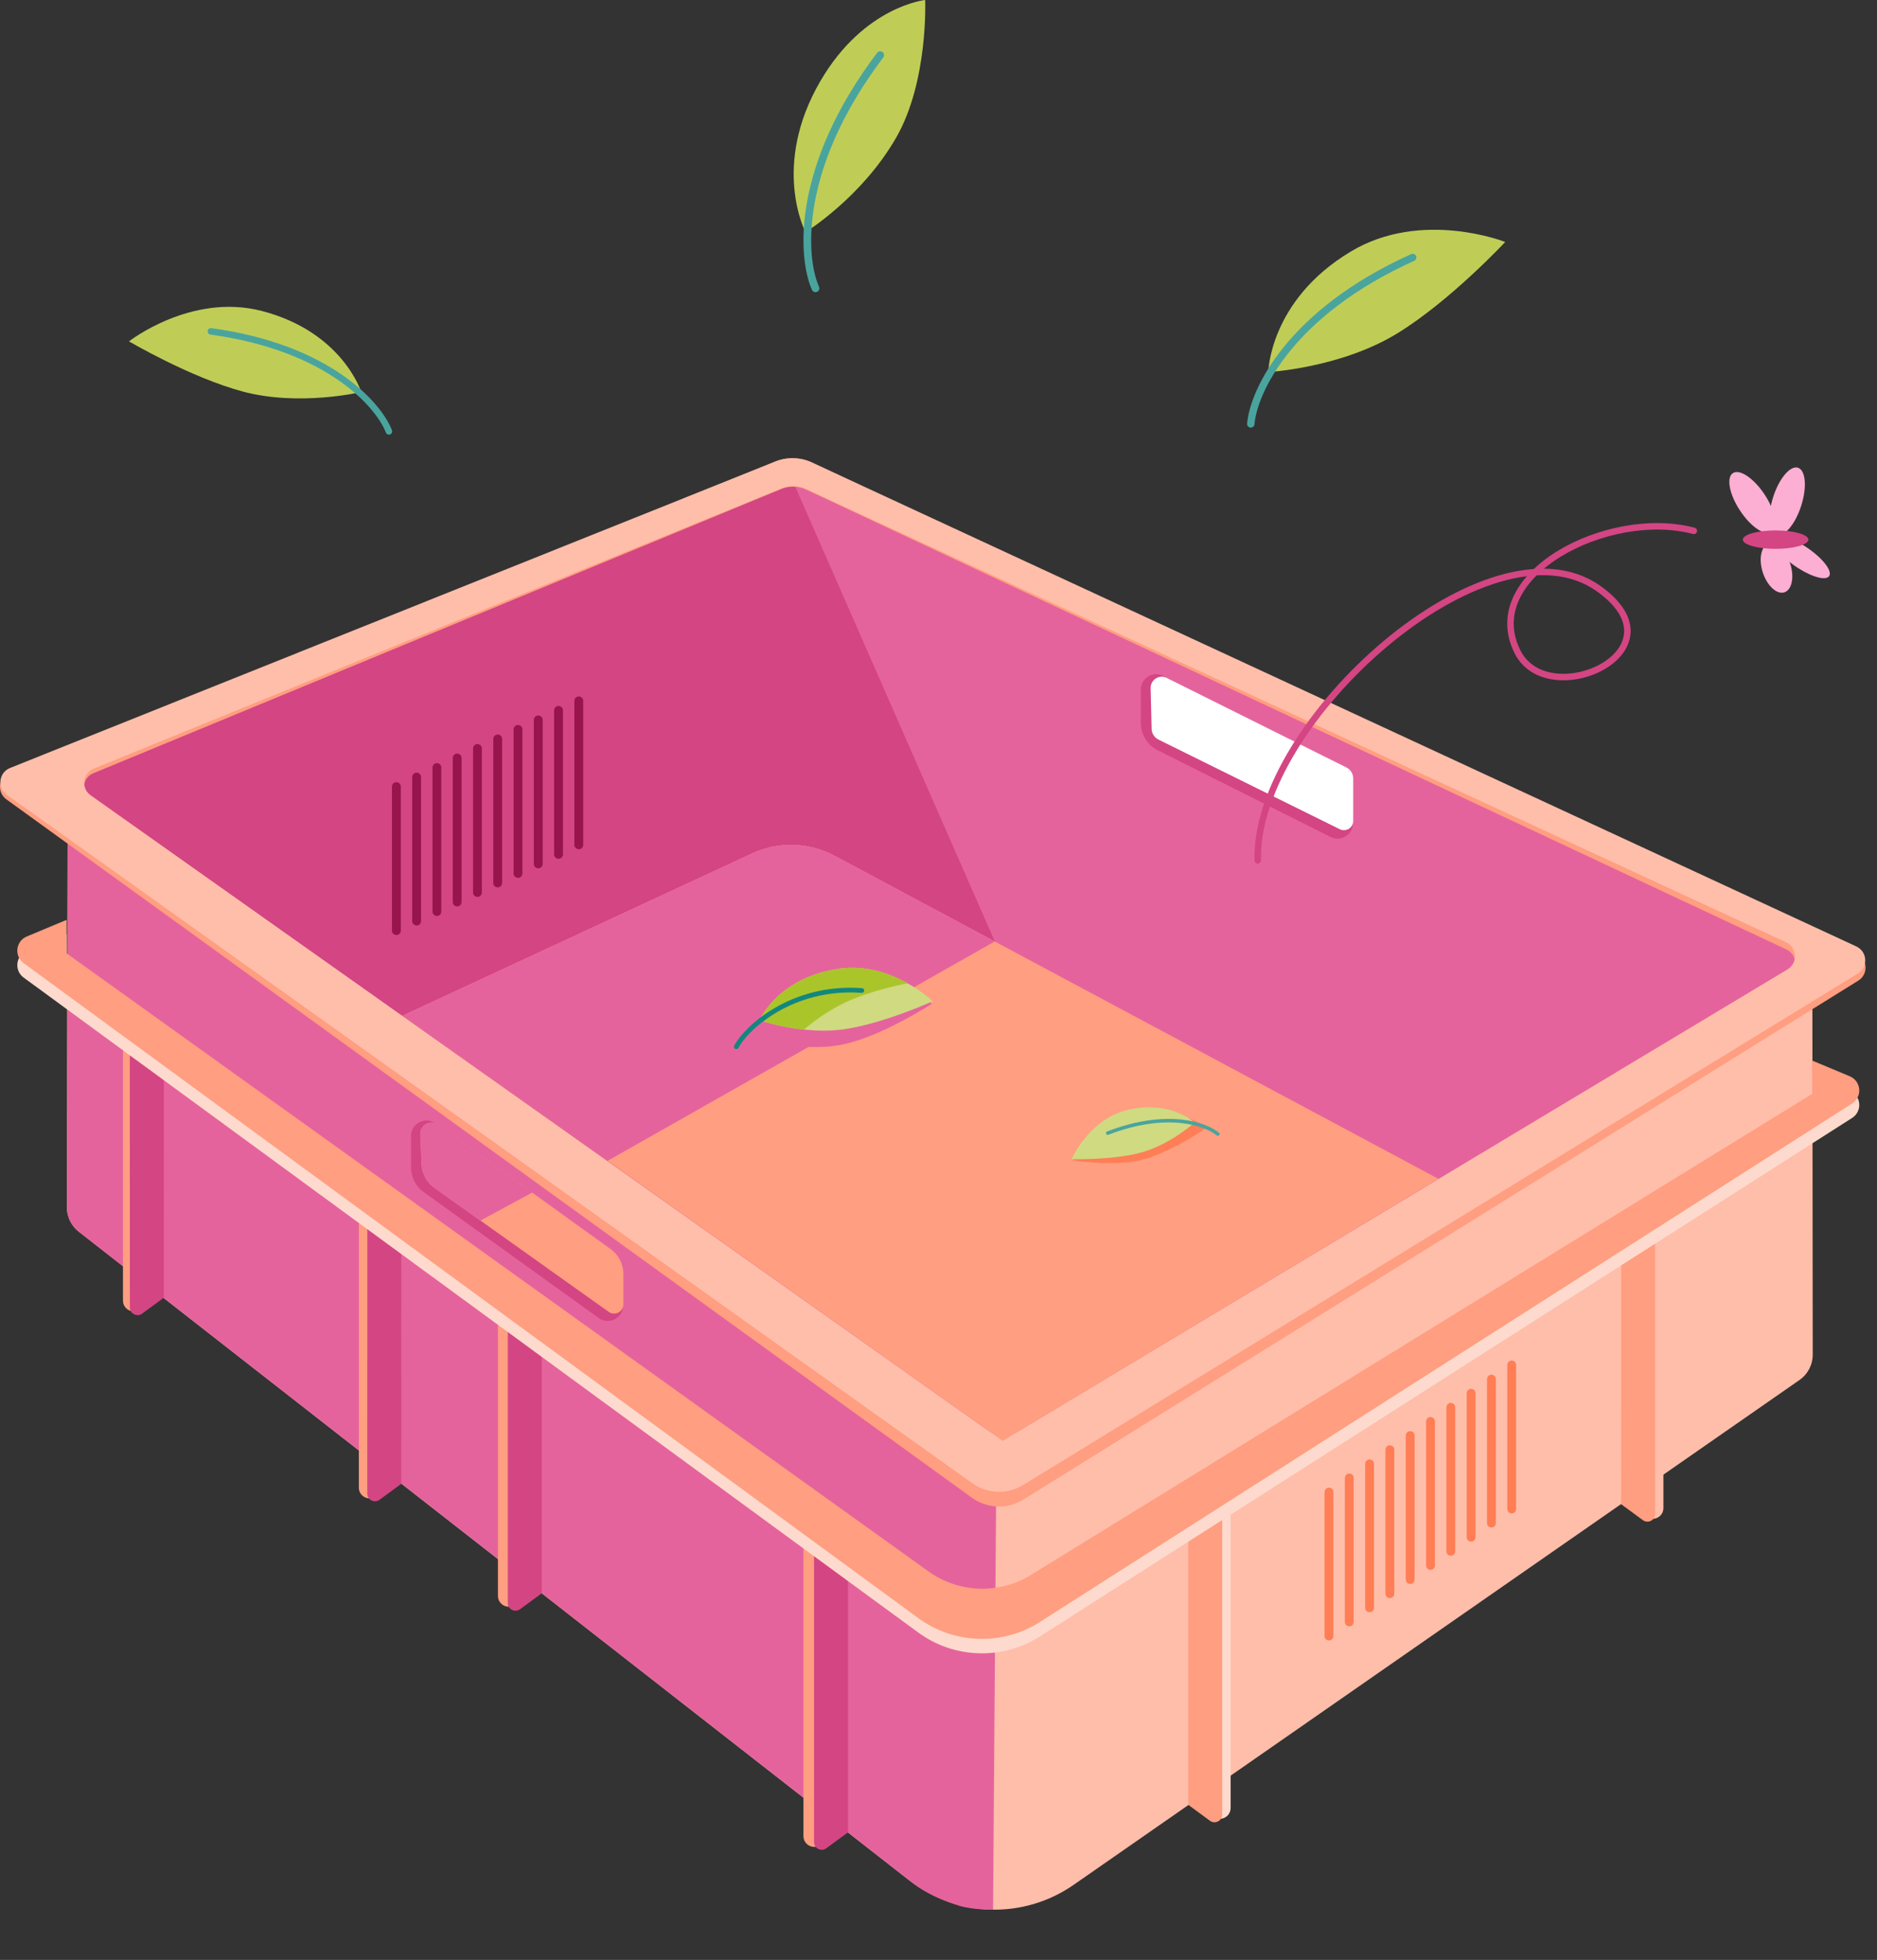
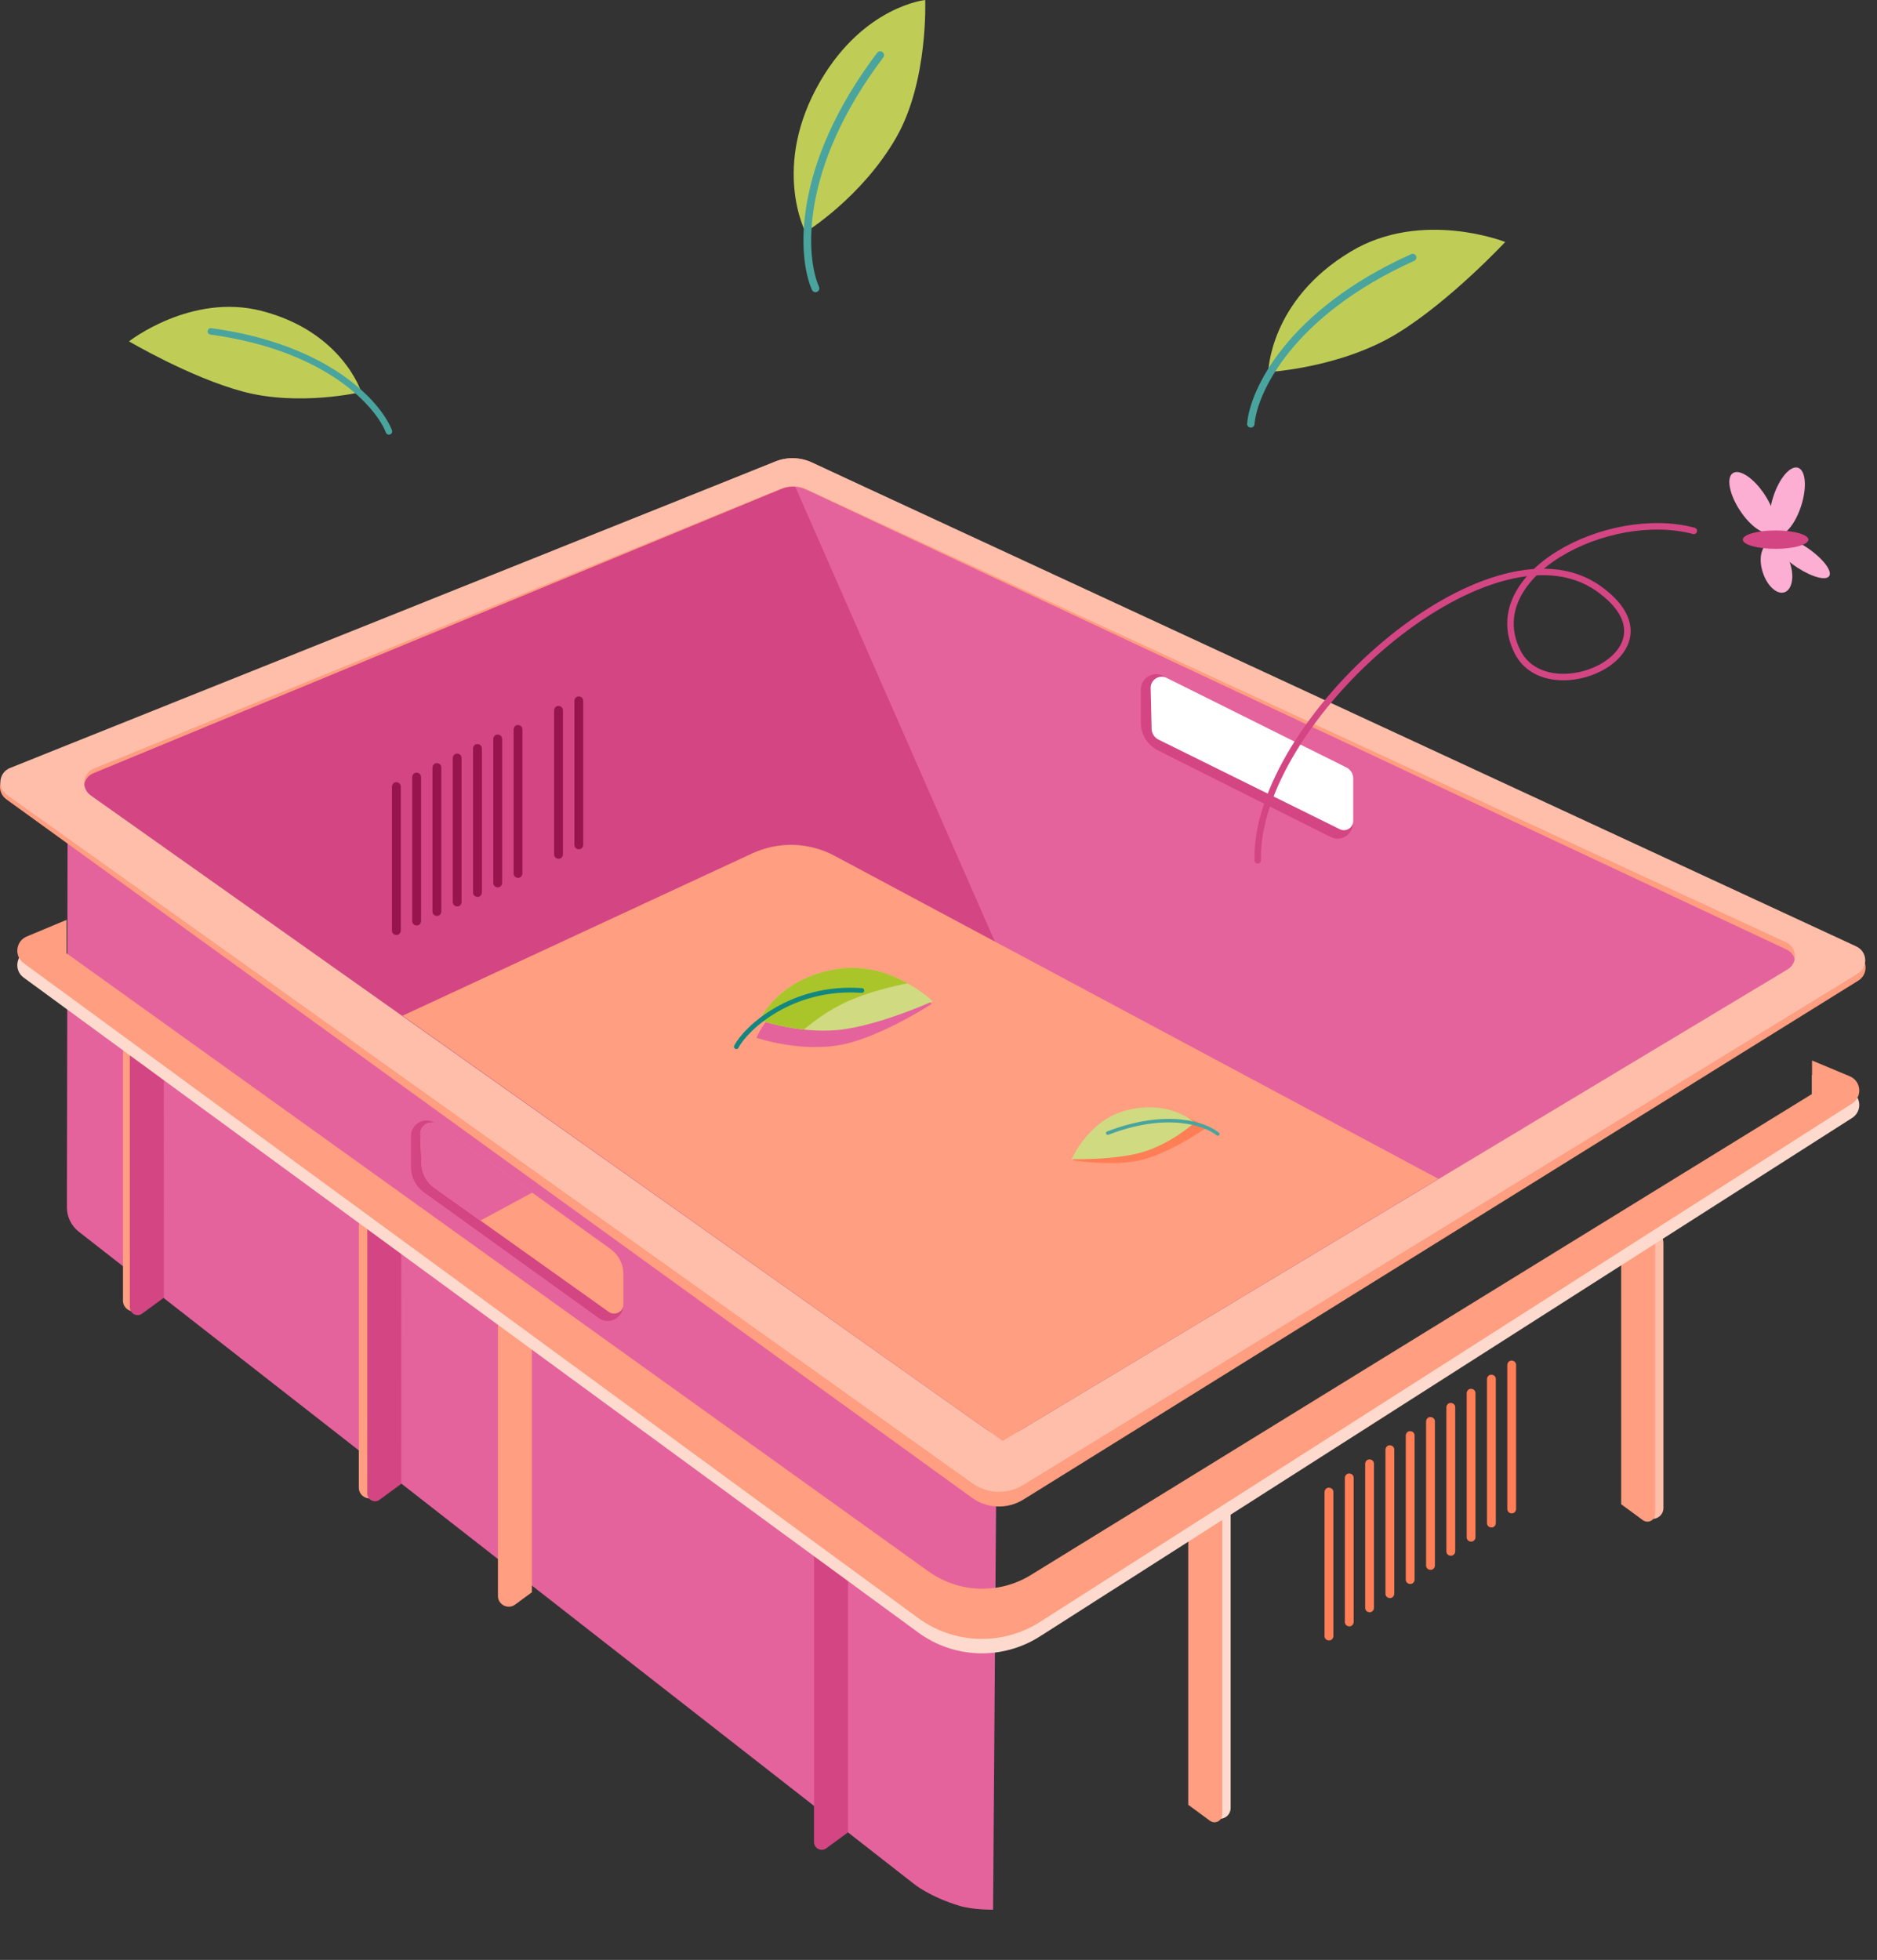
<svg xmlns="http://www.w3.org/2000/svg" fill="none" height="100%" overflow="visible" preserveAspectRatio="none" style="display: block;" viewBox="0 0 91 95" width="100%">
  <rect x="0" y="0" width="91" height="95" fill="#333333" stroke="none" />
  <g id="Group 1116600475">
    <g id="Group 33243">
-       <path d="M38.445 23.432L87.865 46.265L87.884 65.662C87.885 66.152 87.645 66.61 87.243 66.89L52.05 91.362C49.632 93.043 46.4 92.954 44.079 91.141L3.819 59.702C3.456 59.418 3.244 58.983 3.244 58.522L3.281 37.77L38.445 23.432Z" fill="#FFBEAA" id="Rectangle 5787" />
      <path d="M3.281 37.77L47.692 70.41C48.078 70.694 48.305 71.146 48.301 71.625L48.145 92.566C48.145 92.566 47.168 92.577 46.519 92.379C45.047 91.93 44.317 91.321 44.317 91.321L3.819 59.702C3.456 59.418 3.244 58.983 3.244 58.522L3.281 37.77Z" fill="#E5639C" id="Rectangle 5793" />
      <path d="M38.486 23.432L87.906 46.265L48.608 69.842L3.284 37.77H3.322L38.486 23.432Z" fill="#E5639C" id="Rectangle 5790" />
      <path d="M38.486 23.432L49.24 47.934L48.608 69.842L3.284 37.77H3.322L38.486 23.432Z" fill="#D44583" id="Rectangle 5792" />
      <g id="Group 33244">
        <path d="M19.003 38.128C19.003 38.094 19.011 38.06 19.027 38.03V38.03C19.13 37.831 19.431 37.904 19.431 38.128V45.108C19.431 45.142 19.423 45.175 19.407 45.206V45.206C19.304 45.405 19.003 45.332 19.003 45.108V38.128Z" fill="#97144D" id="Rectangle 5801" />
        <path d="M19.985 37.666C19.985 37.632 19.993 37.598 20.009 37.568V37.568C20.112 37.369 20.413 37.442 20.413 37.666V44.646C20.413 44.68 20.404 44.714 20.389 44.744V44.744C20.286 44.943 19.985 44.87 19.985 44.646V37.666Z" fill="#97144D" id="Rectangle 5802" />
        <path d="M20.969 37.204C20.969 37.169 20.977 37.136 20.993 37.105V37.105C21.096 36.907 21.396 36.98 21.396 37.204V44.183C21.396 44.218 21.388 44.251 21.372 44.282V44.282C21.269 44.48 20.969 44.407 20.969 44.183V37.204Z" fill="#97144D" id="Rectangle 5803" />
        <path d="M21.951 36.742C21.951 36.708 21.959 36.674 21.974 36.644V36.644C22.078 36.445 22.378 36.518 22.378 36.742V43.721C22.378 43.756 22.37 43.789 22.354 43.82V43.82C22.251 44.019 21.951 43.946 21.951 43.721V36.742Z" fill="#97144D" id="Rectangle 5804" />
        <path d="M22.934 36.28C22.934 36.246 22.942 36.212 22.958 36.182V36.182C23.061 35.983 23.362 36.056 23.362 36.28V43.26C23.362 43.294 23.354 43.328 23.338 43.358V43.358C23.235 43.557 22.934 43.484 22.934 43.26V36.28Z" fill="#97144D" id="Rectangle 5805" />
        <path d="M23.916 35.819C23.916 35.784 23.924 35.751 23.94 35.72V35.72C24.043 35.521 24.344 35.595 24.344 35.819V42.798C24.344 42.832 24.335 42.866 24.32 42.896V42.896C24.217 43.095 23.916 43.022 23.916 42.798V35.819Z" fill="#97144D" id="Rectangle 5806" />
        <path d="M24.9 35.357C24.9 35.323 24.908 35.289 24.924 35.259V35.259C25.027 35.06 25.327 35.133 25.327 35.357V42.336C25.327 42.371 25.319 42.404 25.303 42.435V42.435C25.2 42.634 24.9 42.56 24.9 42.336V35.357Z" fill="#97144D" id="Rectangle 5807" />
-         <path d="M25.882 34.894C25.882 34.86 25.89 34.826 25.905 34.796V34.796C26.009 34.597 26.309 34.67 26.309 34.894V41.874C26.309 41.908 26.301 41.942 26.285 41.972V41.972C26.182 42.171 25.882 42.098 25.882 41.874V34.894Z" fill="#97144D" id="Rectangle 5808" />
        <path d="M26.865 34.433C26.865 34.398 26.873 34.365 26.889 34.334V34.334C26.992 34.135 27.293 34.209 27.293 34.433V41.412C27.293 41.446 27.285 41.48 27.269 41.51V41.51C27.166 41.709 26.865 41.636 26.865 41.412V34.433Z" fill="#97144D" id="Rectangle 5809" />
        <path d="M27.847 33.971C27.847 33.937 27.855 33.903 27.871 33.873V33.873C27.974 33.674 28.275 33.747 28.275 33.971V40.95C28.275 40.985 28.267 41.018 28.251 41.049V41.049C28.148 41.248 27.847 41.174 27.847 40.95V33.971Z" fill="#97144D" id="Rectangle 5810" />
      </g>
      <g id="Group 33245">
        <path d="M64.216 72.323C64.216 72.288 64.224 72.255 64.24 72.224V72.224C64.343 72.025 64.644 72.099 64.644 72.323V79.302C64.644 79.336 64.636 79.37 64.62 79.4V79.4C64.517 79.599 64.216 79.526 64.216 79.302V72.323Z" fill="#FF7E55" id="Rectangle 5801_2" />
        <path d="M65.201 71.638C65.201 71.604 65.21 71.57 65.225 71.54V71.54C65.329 71.341 65.629 71.414 65.629 71.638V78.618C65.629 78.652 65.621 78.686 65.605 78.716V78.716C65.502 78.915 65.201 78.842 65.201 78.618V71.638Z" fill="#FF7E55" id="Rectangle 5803_2" />
        <path d="M66.185 70.954C66.185 70.919 66.193 70.886 66.209 70.855V70.855C66.312 70.656 66.613 70.73 66.613 70.954V77.933C66.613 77.967 66.605 78.001 66.589 78.031V78.031C66.486 78.231 66.185 78.157 66.185 77.933V70.954Z" fill="#FF7E55" id="Rectangle 5804_2" />
        <path d="M67.169 70.269C67.169 70.234 67.177 70.201 67.193 70.17V70.17C67.296 69.971 67.597 70.044 67.597 70.269V77.248C67.597 77.282 67.588 77.316 67.573 77.346V77.346C67.469 77.545 67.169 77.472 67.169 77.248V70.269Z" fill="#FF7E55" id="Rectangle 5805_2" />
        <path d="M68.154 69.584C68.154 69.55 68.162 69.516 68.178 69.486V69.486C68.281 69.287 68.582 69.36 68.582 69.584V76.564C68.582 76.598 68.574 76.632 68.558 76.662V76.662C68.455 76.861 68.154 76.788 68.154 76.564V69.584Z" fill="#FF7E55" id="Rectangle 5806_2" />
        <path d="M69.139 68.9C69.139 68.865 69.148 68.832 69.163 68.801V68.801C69.266 68.602 69.567 68.676 69.567 68.9V75.879C69.567 75.913 69.559 75.947 69.543 75.977V75.977C69.44 76.176 69.139 76.103 69.139 75.879V68.9Z" fill="#FF7E55" id="Rectangle 5807_2" />
        <path d="M70.123 68.215C70.123 68.181 70.131 68.147 70.147 68.117V68.117C70.25 67.918 70.551 67.991 70.551 68.215V75.195C70.551 75.229 70.543 75.263 70.527 75.293V75.293C70.424 75.492 70.123 75.419 70.123 75.195V68.215Z" fill="#FF7E55" id="Rectangle 5808_2" />
        <path d="M71.107 67.531C71.107 67.497 71.115 67.463 71.131 67.433V67.433C71.234 67.234 71.534 67.307 71.534 67.531V74.51C71.534 74.544 71.526 74.578 71.51 74.609V74.609C71.407 74.808 71.107 74.734 71.107 74.51V67.531Z" fill="#FF7E55" id="Rectangle 5809_2" />
        <path d="M72.092 66.846C72.092 66.812 72.1 66.778 72.116 66.748V66.748C72.219 66.549 72.52 66.622 72.52 66.846V73.826C72.52 73.86 72.511 73.894 72.496 73.924V73.924C72.393 74.123 72.092 74.05 72.092 73.826V66.846Z" fill="#FF7E55" id="Rectangle 5810_2" />
        <path d="M73.076 66.162C73.076 66.128 73.084 66.094 73.1 66.064V66.064C73.203 65.865 73.503 65.938 73.503 66.162V73.141C73.503 73.176 73.495 73.209 73.479 73.24V73.24C73.376 73.439 73.076 73.365 73.076 73.141V66.162Z" fill="#FF7E55" id="Rectangle 5811" />
      </g>
      <path d="M37.578 22.376C38.157 22.141 38.808 22.159 39.373 22.425L90.016 46.224C90.551 46.475 90.595 47.221 90.093 47.533L49.617 72.685C48.845 73.165 47.86 73.131 47.123 72.599L0.31 38.746C-0.166 38.402 -0.077 37.67 0.466 37.449L37.578 22.376ZM39.082 23.73C38.702 23.552 38.265 23.542 37.877 23.702L4.526 37.48C3.985 37.704 3.9 38.436 4.376 38.777L47.804 69.95C48.291 70.3 48.939 70.323 49.451 70.012L86.681 47.335C87.189 47.025 87.148 46.274 86.609 46.021L39.082 23.73Z" fill="#FF9E80" id="Exclude" />
      <path d="M37.591 22.369C38.163 22.14 38.806 22.157 39.365 22.417L89.997 45.875C90.538 46.125 90.581 46.877 90.073 47.188L49.606 71.98C48.84 72.45 47.867 72.416 47.136 71.894L0.332 38.526C-0.149 38.183 -0.061 37.445 0.487 37.225L37.591 22.369ZM39.076 23.704C38.701 23.53 38.27 23.52 37.887 23.676L4.548 37.255C4.002 37.477 3.917 38.215 4.398 38.555L47.813 69.278C48.297 69.62 48.937 69.644 49.444 69.34L86.661 46.99C87.175 46.681 87.134 45.924 86.59 45.673L39.076 23.704Z" fill="#FFBEAA" id="Exclude_2" />
      <path d="M36.462 41.368C37.738 40.775 39.219 40.817 40.461 41.481L69.736 57.14L48.611 69.842L19.516 49.233L36.462 41.368Z" fill="#FF9E80" id="Rectangle 5791" />
-       <path d="M36.462 41.368C37.738 40.775 39.219 40.817 40.461 41.481L48.225 45.635L29.451 56.271L19.516 49.233L36.462 41.368Z" fill="#E5639C" id="Rectangle 5794" />
      <g id="Group 33229">
        <path d="M57.758 71.572L59.316 72.561C59.532 72.698 59.663 72.936 59.663 73.192V87.637C59.663 88.049 59.208 88.299 58.86 88.078L57.758 87.379V71.572Z" fill="#FDDACD" id="Rectangle 5796" />
        <path d="M57.609 71.675L58.95 72.661C59.142 72.801 59.255 73.025 59.255 73.263V87.954C59.255 88.26 58.907 88.436 58.661 88.255L57.609 87.482V71.675Z" fill="#FF9E80" id="Rectangle 5795" />
      </g>
      <g id="Group 33230">
        <path d="M78.746 58.641L80.299 59.63C80.515 59.767 80.645 60.004 80.645 60.259V73.096C80.645 73.509 80.19 73.759 79.842 73.537L78.746 72.839V58.641Z" fill="#FFBEAA" id="Rectangle 5796_2" />
        <path d="M78.596 58.744L79.938 59.729C80.129 59.87 80.243 60.093 80.243 60.331L80.243 73.383C80.243 73.689 79.895 73.865 79.649 73.684L78.597 72.912L78.596 58.744Z" fill="#FF9E80" id="Rectangle 5795_2" />
      </g>
      <g id="Group 33231">
-         <path d="M40.962 73.3L39.314 74.292C39.09 74.427 38.952 74.669 38.952 74.931L38.952 88.999C38.952 89.406 39.396 89.656 39.744 89.447L40.962 88.714V73.3Z" fill="#FF9E80" id="Rectangle 5796_3" />
        <path d="M41.112 73.428L39.77 74.413C39.579 74.554 39.466 74.778 39.466 75.015V89.289C39.466 89.594 39.813 89.77 40.06 89.589L41.112 88.817V73.428Z" fill="#D44583" id="Rectangle 5795_3" />
      </g>
      <g id="Group 33232">
        <path d="M7.855 49.536L6.331 50.427C6.102 50.561 5.961 50.806 5.961 51.072L5.961 63.041C5.961 63.445 6.399 63.697 6.748 63.493L7.855 62.845V49.536Z" fill="#FF9E80" id="Rectangle 5796_4" />
        <path d="M7.941 49.591L6.599 50.576C6.408 50.717 6.295 50.94 6.295 51.178L6.297 63.372C6.298 63.678 6.645 63.854 6.892 63.673L7.944 62.9L7.941 49.591Z" fill="#D44583" id="Rectangle 5795_4" />
      </g>
      <g id="Group 33233">
        <path d="M19.042 57.854L17.701 58.84C17.509 58.98 17.396 59.204 17.396 59.441L17.396 72.107C17.396 72.535 17.883 72.781 18.228 72.528L19.042 71.93L19.042 57.854Z" fill="#FF9E80" id="Rectangle 5796_5" />
        <path d="M19.455 57.861L18.113 58.846C17.922 58.987 17.809 59.21 17.809 59.448L17.807 72.395C17.807 72.701 18.154 72.877 18.401 72.696L19.453 71.924L19.455 57.861Z" fill="#D44583" id="Rectangle 5795_5" />
      </g>
      <g id="Group 33234">
        <path d="M25.787 62.687L24.446 63.672C24.254 63.813 24.141 64.036 24.141 64.274L24.141 77.357C24.141 77.785 24.628 78.031 24.973 77.778L25.787 77.18V62.687Z" fill="#FF9E80" id="Rectangle 5796_6" />
-         <path d="M26.265 62.779L24.924 63.764C24.732 63.905 24.619 64.128 24.619 64.366V77.7C24.619 78.006 24.967 78.182 25.213 78.001L26.265 77.228V62.779Z" fill="#D44583" id="Rectangle 5795_6" />
      </g>
-       <path d="M3.228 46.91V45.287L1.298 46.093C0.762 46.317 0.676 47.041 1.145 47.384L44.519 79.131C46.259 80.404 48.601 80.478 50.418 79.319L89.794 54.188C90.303 53.864 90.238 53.101 89.681 52.869L87.85 52.104V53.727L49.975 77.044C48.438 77.99 46.483 77.921 45.017 76.87L3.228 46.91Z" fill="#FDDACD" id="Union" />
+       <path d="M3.228 46.91L1.298 46.093C0.762 46.317 0.676 47.041 1.145 47.384L44.519 79.131C46.259 80.404 48.601 80.478 50.418 79.319L89.794 54.188C90.303 53.864 90.238 53.101 89.681 52.869L87.85 52.104V53.727L49.975 77.044C48.438 77.99 46.483 77.921 45.017 76.87L3.228 46.91Z" fill="#FDDACD" id="Union" />
      <path d="M3.228 46.21V44.587L1.298 45.393C0.762 45.617 0.676 46.341 1.145 46.684L44.519 78.431C46.259 79.704 48.601 79.778 50.418 78.619L89.794 53.488C90.303 53.164 90.238 52.401 89.681 52.169L87.85 51.404V53.027L49.975 76.344C48.438 77.29 46.483 77.221 45.017 76.17L3.228 46.21Z" fill="#FF9E80" id="Union_2" />
      <g id="Group 33235">
        <path d="M19.925 55.059C19.925 54.451 20.614 54.098 21.108 54.453L29.588 60.554C29.978 60.835 30.209 61.286 30.209 61.766V63.282C30.209 63.89 29.521 64.243 29.027 63.888L20.546 57.787C20.156 57.506 19.925 57.055 19.925 56.575V55.059Z" fill="#D44583" id="Rectangle 5797" />
        <path d="M20.379 54.985C20.36 54.535 20.868 54.261 21.234 54.524L29.602 60.542C29.991 60.823 30.223 61.274 30.223 61.754V63.221C30.223 63.587 29.809 63.801 29.511 63.588L21.064 57.577C20.688 57.309 20.457 56.883 20.438 56.422L20.379 54.985Z" fill="#FF9E80" id="Rectangle 5798" />
        <path d="M20.378 54.964C20.362 54.514 20.869 54.243 21.234 54.506L25.808 57.804L23.284 59.167L21.056 57.579C20.678 57.31 20.447 56.88 20.43 56.417L20.378 54.964Z" fill="#E5639C" id="Rectangle 5799" />
      </g>
      <g id="Group 33236">
        <path d="M55.308 33.427C55.308 32.872 55.892 32.511 56.389 32.76L64.768 36.963C65.273 37.216 65.592 37.732 65.592 38.297V39.904C65.592 40.459 65.007 40.82 64.511 40.571L56.131 36.368C55.626 36.115 55.308 35.598 55.308 35.033V33.427Z" fill="#D44583" id="Rectangle 5797_2" />
        <path d="M55.785 33.355C55.775 32.948 56.202 32.677 56.566 32.858L65.274 37.199C65.478 37.3 65.606 37.508 65.606 37.735V39.79C65.606 40.124 65.255 40.342 64.956 40.194L56.165 35.85C55.966 35.751 55.837 35.55 55.832 35.327L55.785 33.355Z" fill="white" id="Rectangle 5798_2" />
      </g>
    </g>
    <g id="Group 33237">
      <path d="M72.975 11.729C72.975 11.729 70.315 14.583 67.747 16.157C64.997 17.843 61.489 18.034 61.489 18.034C61.489 18.034 61.543 14.557 65.489 12.192C68.934 10.127 72.975 11.729 72.975 11.729Z" fill="#BFCD57" id="Rectangle 5800" />
      <path d="M60.641 20.549C60.772 18.979 62.525 15.167 68.49 12.481" id="Vector 689" stroke="#49A49E" stroke-linecap="round" stroke-width="0.358" />
    </g>
    <g id="Group 33291">
      <path d="M44.855 0C44.855 0 45.014 3.934 43.455 6.658C41.785 9.575 39.053 11.252 39.053 11.252C39.053 11.252 37.363 8.046 39.785 3.91C41.902 0.298 44.855 0 44.855 0Z" fill="#BFCD57" id="Rectangle 5800_2" />
      <path d="M39.536 13.975C38.87 12.475 38.564 8.113 42.673 2.672" id="Vector 689_2" stroke="#49A49E" stroke-linecap="round" stroke-width="0.373" />
    </g>
    <g id="Group 33238">
      <path d="M6.254 16.546C6.254 16.546 9.21 18.29 11.768 18.978C14.508 19.715 17.515 19.002 17.515 19.002C17.515 19.002 16.602 16.082 12.685 15.071C9.264 14.188 6.254 16.546 6.254 16.546Z" fill="#BFCD57" id="Rectangle 5800_3" />
      <path d="M18.856 20.911C18.354 19.619 15.926 16.841 10.224 16.062" id="Vector 689_3" stroke="#49A49E" stroke-linecap="round" stroke-width="0.315" />
    </g>
    <g id="Group 33244_2">
      <path d="M45.18 48.653C45.18 48.653 42.786 50.219 40.887 50.621C38.853 51.052 36.677 50.303 36.677 50.303C36.677 50.303 37.46 48.203 40.366 47.618C42.905 47.107 45.18 48.653 45.18 48.653Z" fill="#E5639C" id="Rectangle 5801_3" />
      <path d="M45.221 48.532C45.221 48.532 42.932 49.574 41.014 49.877C38.961 50.201 36.825 49.448 36.825 49.448C36.825 49.448 37.716 47.391 40.649 46.959C43.211 46.581 45.221 48.532 45.221 48.532Z" fill="#CFDA81" id="Rectangle 5800_4" />
      <path d="M44.002 47.662C43.41 47.778 42.055 48.08 40.958 48.6C40.179 48.969 39.495 49.465 38.973 49.905C37.753 49.775 36.825 49.448 36.825 49.448C36.825 49.448 37.717 47.391 40.65 46.959C41.987 46.761 43.173 47.199 44.002 47.662Z" fill="#AAC529" id="Intersect" />
      <path d="M35.7 50.736C36.165 49.833 38.402 47.761 41.783 48.012" id="Vector 689_4" stroke="#12877F" stroke-linecap="round" stroke-width="0.231" />
    </g>
    <g id="Group 33245_2">
      <path d="M52.013 56.242C52.013 56.242 54.173 56.587 55.539 56.172C57.002 55.728 58.5 54.654 58.5 54.654C58.5 54.654 56.925 53.469 54.845 54.124C53.028 54.695 52.013 56.242 52.013 56.242Z" fill="#FF7E55" id="Rectangle 5801_4" />
      <path d="M51.957 56.185C51.957 56.185 53.806 56.241 55.193 55.9C56.678 55.535 57.912 54.417 57.912 54.417C57.912 54.417 56.722 53.276 54.61 53.817C52.765 54.29 51.957 56.185 51.957 56.185Z" fill="#CFDA81" id="Rectangle 5800_5" />
      <path d="M59.041 54.969C58.468 54.489 56.599 53.809 53.705 54.924" id="Vector 689_5" stroke="#49A49E" stroke-linecap="round" stroke-width="0.17" />
    </g>
    <g id="Group 33242">
      <path d="M60.979 41.703C60.791 34.979 72.211 24.782 77.494 28.525C81.769 31.553 75.061 34.575 73.569 31.591C71.703 27.86 77.966 24.624 82.119 25.732" id="Vector 6" stroke="#D44583" stroke-linecap="round" stroke-width="0.315" />
      <g id="Group 33240">
        <ellipse cx="84.955" cy="24.36" fill="#FCAED3" id="Ellipse 138" rx="1.71" ry="0.712" transform="rotate(56.528 84.955 24.36)" />
        <ellipse cx="1.234" cy="0.706" fill="#FCAED3" id="Ellipse 140" rx="1.234" ry="0.706" transform="matrix(-0.253 -0.967 -0.991 0.131 87.139 28.634)" />
        <ellipse cx="86.647" cy="24.3" fill="#FCAED3" id="Ellipse 139" rx="1.71" ry="0.712" transform="rotate(107.793 86.647 24.3)" />
        <ellipse cx="1.613" cy="0.558" fill="#FCAED3" id="Ellipse 141" rx="1.613" ry="0.558" transform="matrix(-0.804 -0.595 -0.796 0.605 89.084 27.63)" />
        <ellipse cx="86.084" cy="26.157" fill="#D44583" id="Ellipse 137" rx="1.59" ry="0.446" />
      </g>
    </g>
  </g>
</svg>